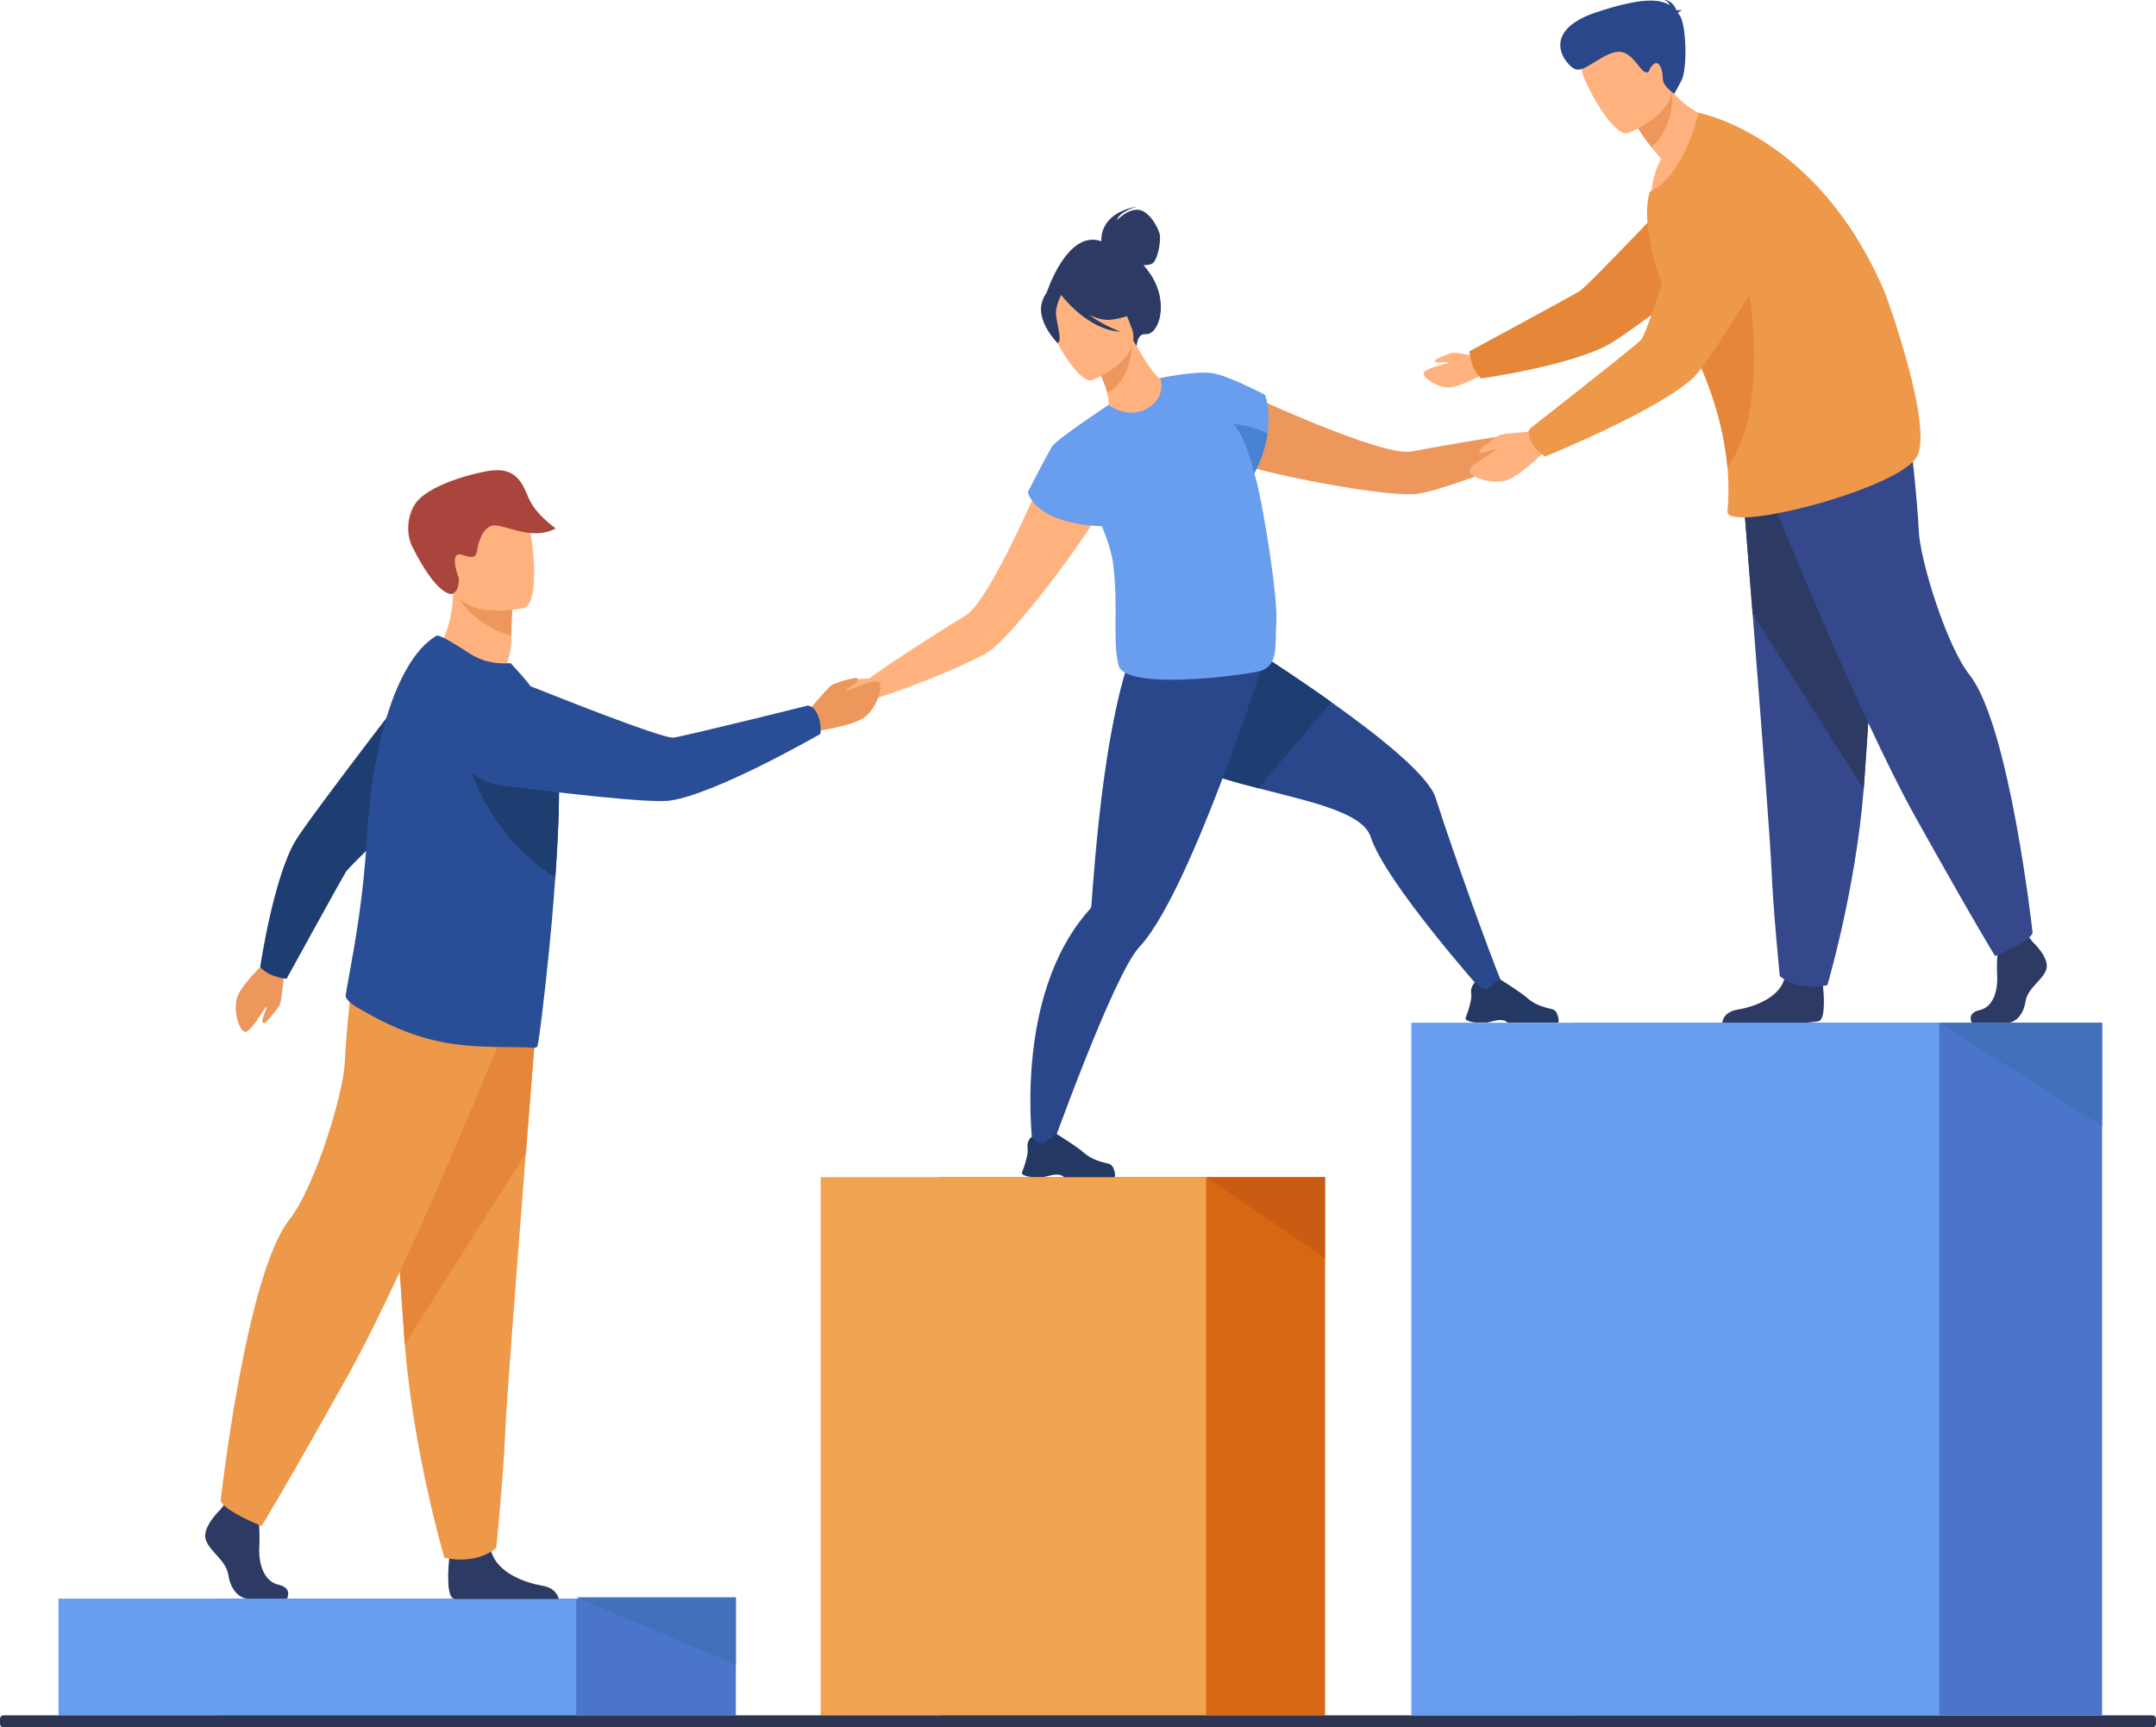
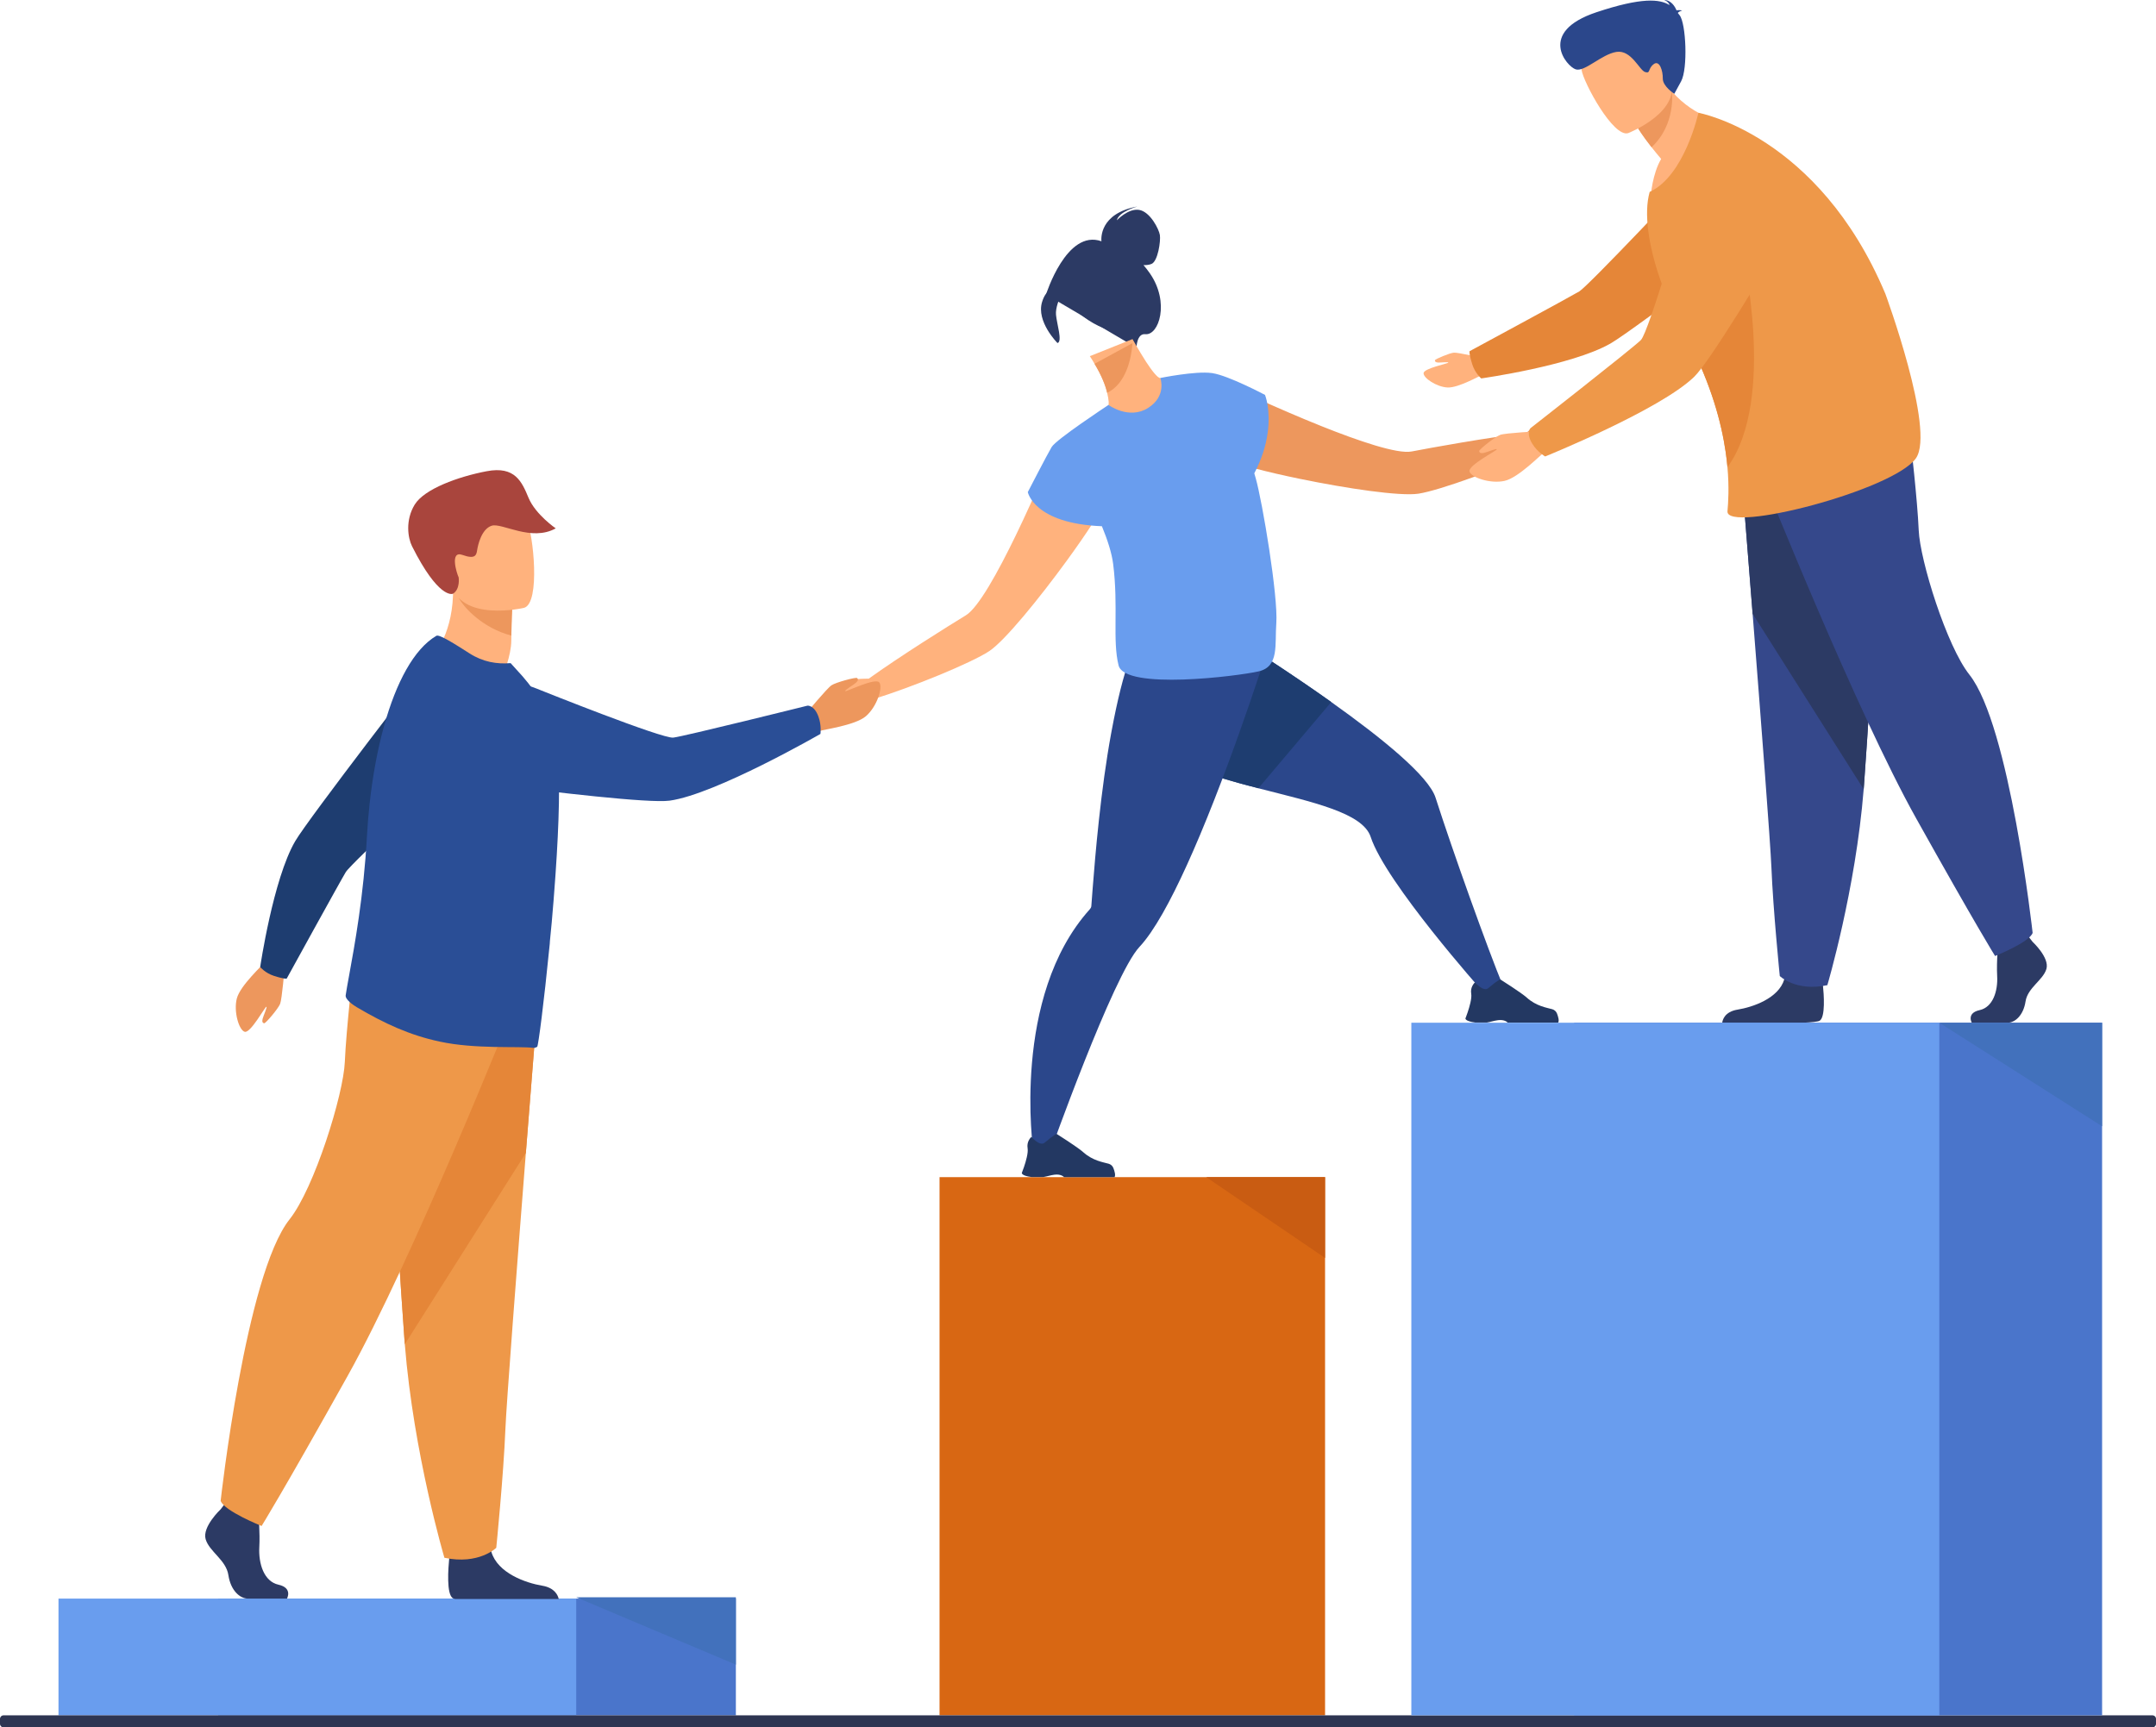
<svg xmlns="http://www.w3.org/2000/svg" width="438" height="351" viewBox="0 0 438 351" fill="none">
  <g clip-path="url(#clip0_16006_59)">
    <path d="M149.495 324.834H44.315V348.561H149.495V324.834Z" fill="#4A75CB" />
    <path d="M117.064 324.834H11.883V348.563H117.064V324.834Z" fill="#699DEE" />
    <path d="M190.873 348.557H269.192V239.194H190.873V348.557Z" fill="#D86713" />
-     <path d="M166.725 348.557H245.043V239.194H166.725V348.557Z" fill="#F1A34F" />
    <path d="M245.043 239.194L269.192 255.615V239.194H245.043Z" fill="#C95C12" />
    <path d="M314.923 84.799C313.713 84.615 310.064 87.985 310.064 87.985C302.274 88.884 290.883 90.951 286.784 91.739C283.876 92.298 276.06 89.636 268.424 86.579C259.343 82.942 250.518 78.746 250.518 78.746C245.478 78.49 239.756 87.675 249.975 93.514C251.535 94.406 257.397 95.927 264.146 97.316L264.148 97.315C273.459 99.232 284.458 100.896 288.202 100.311C292.552 99.631 304.863 95.132 312.186 91.686V91.687C312.186 91.687 312.193 91.683 312.205 91.678C312.232 91.665 312.259 91.652 312.286 91.639C312.726 91.434 314.518 90.636 315.715 90.707C317.087 90.788 320.142 88.28 320.236 87.61C320.329 86.941 316.135 84.982 314.923 84.799Z" fill="#ED975D" />
    <path d="M305.411 200.503L301.122 201.373C301.122 201.373 281.492 179.34 278.463 170.068C276.842 165.113 266.479 162.972 255.649 160.175C246.223 157.74 236.442 154.806 231.772 149.083C221.733 136.785 238.077 121.674 238.077 121.674C238.077 121.674 255.455 131.992 270.447 142.652C280.925 150.101 290.239 157.717 291.642 162.094C295.05 172.738 302.278 192.97 305.411 200.503Z" fill="#2B478B" />
    <path d="M299.67 207.771H302.083C302.891 207.644 303.488 207.411 304.317 207.302C305.575 207.138 306.155 207.653 306.27 207.771C306.286 207.787 306.293 207.796 306.293 207.796H316.542C316.8 207.428 316.552 206.576 316.31 205.949C316.147 205.522 315.79 205.2 315.35 205.072C314.263 204.758 312.121 204.478 310.158 202.703C309.054 201.707 304.827 199.039 304.827 199.039L304.805 199.033C304.712 199.035 304.27 199.171 302.347 200.793C301.353 201.63 299.659 199.611 299.659 199.611C299.659 199.611 299.341 199.873 299.104 200.363C298.913 200.75 298.774 201.281 298.884 201.935C299.037 202.858 298.543 204.572 298.149 205.732C297.911 206.435 297.709 206.933 297.709 206.933C297.709 206.933 297.594 207.512 299.67 207.771Z" fill="#233862" />
    <path d="M270.447 142.652L255.649 160.175C246.223 157.74 236.442 154.806 231.772 149.083C221.733 136.785 238.077 121.674 238.077 121.674C238.077 121.674 255.455 131.992 270.447 142.652Z" fill="#1E3D70" />
    <path d="M256.999 133.499C256.999 133.499 255.806 137.257 253.864 142.912C251.409 150.061 247.751 160.24 243.783 169.681C242.912 171.755 242.024 173.795 241.131 175.758C237.832 183.023 234.454 189.25 231.48 192.414C226.137 198.104 213.147 234.678 213.147 234.678L209.91 233.784C209.91 233.784 205.397 202.552 221.384 184.78C221.554 184.591 221.689 184.372 221.707 184.117C221.709 184.115 221.709 184.113 221.709 184.11C221.922 181.479 222.683 169.699 224.338 157.762C224.745 154.833 225.205 151.897 225.723 149.084C225.755 148.904 225.79 148.726 225.823 148.548C228.255 135.539 230.583 129.752 233.589 126.842L255.691 133.127L256.999 133.499Z" fill="#2B478B" />
    <path d="M209.549 239.17H211.962C212.77 239.043 213.367 238.809 214.196 238.701C215.455 238.536 216.034 239.052 216.15 239.17C216.165 239.186 216.172 239.194 216.172 239.194H226.421C226.679 238.826 226.432 237.974 226.189 237.347C226.026 236.921 225.67 236.598 225.23 236.471C224.143 236.157 222 235.877 220.038 234.102C218.934 233.105 214.707 230.437 214.707 230.437L214.684 230.432C214.591 230.434 214.15 230.57 212.227 232.191C211.233 233.028 209.539 231.009 209.539 231.009C209.539 231.009 209.221 231.272 208.983 231.762C208.793 232.148 208.653 232.679 208.763 233.334C208.916 234.256 208.423 235.971 208.029 237.131C207.79 237.833 207.589 238.332 207.589 238.332C207.589 238.332 207.474 238.911 209.549 239.17Z" fill="#233862" />
    <path d="M214.29 91.025C214.29 91.025 210.592 100.062 206.328 108.86C202.741 116.256 198.756 123.482 196.23 125.024C192.667 127.198 182.852 133.331 176.486 137.906C176.486 137.906 171.517 137.868 170.745 138.818C169.974 139.769 168.192 144.038 168.712 144.47C169.232 144.902 173.182 144.702 174.142 143.719C174.979 142.862 176.842 142.246 177.305 142.103C177.334 142.094 177.363 142.085 177.392 142.076C177.403 142.073 177.411 142.071 177.411 142.071V142.07C185.148 139.693 197.283 134.739 200.957 132.316C204.12 130.23 211.132 121.602 216.725 113.922L216.726 113.921C220.781 108.355 224.09 103.287 224.643 101.579C228.263 90.388 217.842 87.446 214.29 91.025Z" fill="#FFB27D" />
    <path d="M233.63 55.583C233.191 54.944 232.747 54.379 232.305 53.873C232.853 53.885 233.446 53.831 233.937 53.628C235.235 53.092 235.827 48.975 235.632 47.754C235.437 46.533 233.635 43.002 231.411 42.649C229.187 42.297 226.89 44.764 226.89 44.764C227.3 42.984 231.062 41.957 231.062 41.957C223.313 43.384 223.709 48.547 223.762 49.024C216.668 46.5 212.504 59.844 212.504 59.844L230.878 70.662C230.878 70.662 230.926 67.714 232.68 67.904C235.414 68.2 237.689 61.494 233.63 55.583Z" fill="#2C3A64" />
    <path d="M234.801 83.584C230.585 85.569 224.99 82.71 225.02 82.68C225.382 82.319 225.255 81.237 224.923 79.823C224.592 78.349 223.809 76.333 222.364 73.927C222.063 73.415 221.762 72.904 221.4 72.362L221.882 72.182L230.073 68.903C230.073 68.903 231.398 71.279 232.783 73.445C233.957 75.25 235.192 76.875 235.734 76.815C235.764 76.785 241.185 80.515 234.801 83.584Z" fill="#FFB27D" />
    <path d="M230.073 69.715C229.862 72.633 228.868 77.897 224.923 79.823C224.592 78.349 223.809 76.333 222.364 73.927L230.073 69.715Z" fill="#ED975D" />
-     <path d="M221.884 77.248C221.884 77.248 232.548 73.049 229.828 66.455C227.108 59.861 226.653 54.878 219.729 57.28C212.806 59.682 212.529 62.739 212.901 65.161C213.273 67.582 219.04 78.17 221.884 77.248Z" fill="#FFB27D" />
    <path d="M225.862 64.951C230.785 64.257 232.223 62.268 232.223 62.268C232.223 62.268 227.688 60.968 225.023 56.532C225.023 56.532 219.489 54.667 215.388 57.784C215.139 58.108 214.959 58.49 214.869 58.94C213.929 58.632 212.516 58.712 211.7 61.366C210.475 65.353 214.834 69.707 214.834 69.707C215.891 69.408 214.699 65.855 214.532 63.958C214.41 62.563 215.163 60.776 215.57 59.929C216.092 60.605 221.286 67.127 227.628 67.387C227.628 67.387 224.277 66.227 221.228 63.954C222.744 64.699 224.358 65.163 225.862 64.951Z" fill="#2C3A64" />
    <path d="M255.104 97.17C255.014 96.852 254.917 96.522 254.815 96.183C256.398 93.159 257.176 90.433 257.506 88.127C258.229 83.252 256.994 80.244 256.994 80.244C256.994 80.244 249.597 76.325 246.332 75.827C246.318 75.821 246.304 75.816 246.291 75.814C246.252 75.809 246.208 75.805 246.16 75.802C242.863 75.348 235.725 76.804 235.725 76.804C235.725 76.804 237.102 80.466 233.217 82.907C229.333 85.347 225.184 82.281 225.184 82.281C225.059 82.365 224.926 82.458 224.789 82.555C224.789 82.555 224.789 82.555 224.789 82.555C224.789 82.555 214.568 89.292 213.65 90.831C212.732 92.371 208.802 99.994 208.802 99.994C208.802 99.994 210.048 106.393 223.855 106.929C224.99 109.679 225.859 112.361 226.142 114.599C227.239 123.286 225.966 130.139 227.244 135.209C228.522 140.28 251.56 137.388 255.731 136.413C259.903 135.437 258.965 130.986 259.286 126.663C259.689 121.23 256.462 101.962 255.104 97.17Z" fill="#699DEE" />
-     <path d="M257.506 88.127C257.175 90.443 256.392 93.181 254.796 96.219C254.434 94.625 252.959 88.788 250.58 86.14C250.58 86.14 254.585 86.502 257.506 88.127Z" fill="#4A82D3" />
    <path d="M163.705 145.059C163.705 145.059 167.997 139.863 168.921 139.249C169.845 138.635 173.899 137.558 174.131 137.775C174.363 137.992 174.373 138.306 173.871 138.749C173.369 139.192 171.451 140.31 171.725 140.436C171.998 140.562 177.783 137.685 178.617 138.653C179.45 139.62 178.144 143.614 175.915 145.529C173.687 147.443 167.034 148.26 166.615 148.527C163.067 150.794 163.705 145.059 163.705 145.059Z" fill="#ED975D" />
    <path d="M88.141 133.061C88.141 133.061 94.307 140.369 102.159 137.312C102.159 137.312 103.848 133.231 103.872 130.222C103.875 129.852 103.879 129.493 103.885 129.152C103.927 125.764 104.041 123.863 104.041 123.863C104.041 123.863 104.039 123.862 104.033 123.861C103.676 123.712 92.03 118.936 92.04 119.332C92.24 128.495 88.141 133.061 88.141 133.061Z" fill="#FFB27D" />
    <path d="M93.209 121.517C94.332 123.597 98.186 127.666 103.885 129.152C103.927 125.764 104.042 123.863 104.042 123.863C104.042 123.863 104.039 123.862 104.034 123.861C103.711 123.775 92.875 120.904 93.209 121.517Z" fill="#ED975D" />
    <path d="M106.481 123.51C106.481 123.51 93.383 126.587 91.591 118.409C89.799 110.231 86.902 105.121 95.189 102.811C103.475 100.501 105.789 103.265 107.052 105.849C108.314 108.434 109.841 122.5 106.481 123.51Z" fill="#FFB27D" />
    <path d="M92.04 120.637C91.861 120.752 89.043 121.617 83.705 110.995C82.868 109.327 82.297 105.721 84.25 102.534C86.203 99.346 93.127 96.841 98.881 95.75C104.634 94.66 106.015 97.894 107.37 101.144C108.792 104.556 112.9 107.365 112.9 107.365C107.939 110.134 101.963 106.174 99.893 106.825C97.823 107.476 97.092 110.736 96.936 111.781C96.781 112.825 96.542 113.693 93.939 112.76C91.336 111.827 92.762 116.446 93.179 117.329C93.179 117.329 93.533 119.682 92.04 120.637Z" fill="#A9453D" />
    <path d="M58.3 324.835H50.37C48.708 324.835 46.86 323.15 46.398 320.064C45.935 316.977 42.518 315.294 41.778 312.768C41.038 310.242 44.828 306.687 44.828 306.687L45.461 305.863L46.12 305.004L52.402 306.499C52.402 306.499 52.557 308.014 52.654 309.943C52.721 311.335 52.758 312.946 52.68 314.357C52.495 317.726 53.611 321.352 56.566 322.007C59.523 322.662 58.3 324.835 58.3 324.835Z" fill="#2C3A64" />
    <path d="M113.509 324.911H92.487C92.286 324.871 92.134 324.826 92.041 324.778C90.638 324.055 91.077 318.528 91.246 316.82C91.278 316.504 91.301 316.319 91.301 316.319C91.301 316.319 98.693 310.237 99.711 314.894C99.743 315.039 99.78 315.182 99.819 315.322V315.324C101.103 319.681 106.839 321.66 110.152 322.212C112.684 322.635 113.341 324.152 113.509 324.911Z" fill="#2C3A64" />
    <path d="M109.272 203.466C109.272 203.466 108.15 217.458 106.83 234.278C105.037 257.127 102.88 285.193 102.667 290.509C102.298 299.742 100.818 314.51 100.818 314.51C100.818 314.51 97.309 318.019 90.285 316.54C90.285 316.54 84.026 295.458 82.238 273.152C82.21 272.787 82.182 272.418 82.155 272.05C80.492 249.343 77.905 201.527 77.905 201.527L109.272 203.466Z" fill="#EE9849" />
    <path d="M109.272 203.466C109.272 203.466 108.15 217.458 106.83 234.278L82.238 273.152C82.21 272.787 82.182 272.418 82.155 272.05C80.492 249.343 77.905 201.527 77.905 201.527L109.272 203.466Z" fill="#E58638" />
    <path d="M104.146 205.127C104.146 205.127 83.911 255.804 70.606 279.619C57.3 303.434 53.143 310.08 53.143 310.08C53.143 310.08 45.52 307.034 44.827 304.957C44.827 304.957 49.915 258.981 58.825 247.773C63.86 241.44 69.774 222.435 70.051 215.789C70.329 209.142 71.853 195.989 71.853 195.989L104.146 205.127Z" fill="#EE9849" />
    <path d="M57.816 196.688C57.816 196.688 57.292 203.016 56.908 203.988C56.524 204.96 53.966 207.972 53.67 207.929C53.373 207.886 53.196 207.649 53.346 207.036C53.496 206.423 54.378 204.527 54.099 204.576C53.819 204.626 50.892 209.962 49.725 209.661C48.559 209.361 47.419 205.567 48.113 202.887C48.807 200.207 53.516 195.999 53.696 195.568C55.221 191.906 57.816 196.688 57.816 196.688Z" fill="#ED975D" />
    <path d="M55.645 198.293C57.884 199.011 58.243 198.849 58.243 198.849C58.243 198.849 69.144 179.021 70.248 177.206C71.353 175.391 93.394 154.972 93.394 154.972L87.729 133.871C87.729 133.871 62.66 166.302 59.953 170.956C55.48 178.646 52.858 196.506 52.858 196.506C52.858 196.506 53.885 197.728 55.645 198.293Z" fill="#1E3D70" />
    <path d="M113.544 163.257C113.465 167.59 113.213 172.461 112.873 177.409C112.853 177.703 112.832 177.996 112.811 178.289C112.594 181.354 112.358 184.427 112.087 187.422C111.979 188.624 111.863 189.811 111.743 190.977L111.724 191.135C111.715 191.571 111.662 192.044 111.613 192.477C110.508 203.698 109.35 212.563 109.135 212.699C108.878 212.87 108.589 212.956 108.272 212.919C105.327 212.549 96.538 213.217 89.343 211.653C83.271 210.373 78.043 207.948 72.504 204.677C71.768 204.243 70.092 203.093 70.228 202.233C70.363 201.289 70.61 199.923 70.925 198.207C72.016 192.239 73.9 181.971 74.543 169.956C74.668 167.717 74.85 165.507 75.086 163.333C75.704 157.672 76.693 152.294 78.021 147.517C80.487 138.643 84.113 131.847 88.661 129.189C89.255 128.856 92.453 130.889 95.389 132.771C98.101 134.508 100.957 134.989 103.734 134.746L106.178 137.446C109.137 140.884 112.288 145.46 113.149 151.964C113.213 152.444 113.269 152.955 113.315 153.498C113.553 156.147 113.611 159.501 113.544 163.257Z" fill="#2A4E96" />
-     <path d="M113.544 163.256C113.466 167.59 113.214 172.461 112.874 177.409C112.853 177.702 112.832 177.996 112.811 178.289C95.986 167.768 93.394 148.515 93.394 148.515C101.671 148.878 108.247 150.779 113.315 153.497C113.554 156.147 113.611 159.501 113.544 163.256Z" fill="#1E3D70" />
    <path d="M166.258 145.579C165.391 143.235 164.042 143.388 164.042 143.388C164.042 143.388 139.025 149.616 136.78 149.883C134.535 150.151 109.841 140.25 109.841 140.25C109.841 140.25 100.121 135.892 95.568 139.871C91.612 143.329 91.432 147.709 92.358 151.388C93.461 155.772 97.174 159.01 101.662 159.581C111.736 160.863 131.837 163.276 136.05 162.69C145.427 161.386 166.673 149.134 166.673 149.134C166.673 149.134 166.939 147.42 166.258 145.579Z" fill="#2A4E96" />
    <path d="M412.937 191.387C412.937 191.387 416.413 194.605 415.735 196.892C415.056 199.179 411.92 200.703 411.496 203.498C411.072 206.293 409.377 207.817 407.851 207.817H400.576C400.576 207.817 399.453 205.85 402.166 205.257C404.878 204.665 405.901 201.381 405.732 198.332C405.562 195.283 405.986 191.218 405.986 191.218L411.75 189.863L412.937 191.387Z" fill="#2C3A64" />
    <path d="M369.62 207.436C369.268 207.613 368.028 207.735 366.328 207.817H349.877C349.932 207.328 350.315 205.585 353.005 205.152C356.045 204.658 361.309 202.893 362.483 199.01C362.522 198.886 362.555 198.758 362.584 198.63C363.516 194.48 370.297 199.899 370.297 199.899C370.297 199.899 370.317 200.065 370.346 200.348C370.505 201.874 370.906 206.795 369.62 207.436Z" fill="#2C3A64" />
    <path d="M353.811 96.445C353.811 96.445 354.841 109.283 356.052 124.714C357.697 145.677 359.676 171.427 359.872 176.305C360.21 184.775 361.568 198.324 361.568 198.324C361.568 198.324 364.787 201.543 371.232 200.186C371.232 200.186 376.974 180.845 378.614 160.38C378.64 160.044 378.665 159.707 378.69 159.369C380.217 138.535 382.589 94.667 382.589 94.667L353.811 96.445Z" fill="#35488B" />
    <path d="M353.811 96.445C353.811 96.445 354.841 109.283 356.052 124.714L378.614 160.38C378.64 160.044 378.665 159.707 378.69 159.369C380.217 138.535 382.589 94.667 382.589 94.667L353.811 96.445Z" fill="#2C3A64" />
    <path d="M358.515 97.97C358.515 97.97 377.079 144.463 389.286 166.312C401.493 188.162 405.308 194.259 405.308 194.259C405.308 194.259 412.302 191.465 412.937 189.559C412.937 189.559 408.269 147.378 400.094 137.096C395.475 131.285 390.049 113.849 389.795 107.751C389.541 101.653 388.142 89.585 388.142 89.585L358.515 97.97Z" fill="#35488B" />
    <path d="M301.253 72.753C301.253 72.753 296.218 71.603 295.37 71.661C294.522 71.719 291.558 72.958 291.518 73.198C291.479 73.438 291.619 73.633 292.131 73.668C292.644 73.703 294.33 73.486 294.223 73.69C294.116 73.894 289.259 74.848 289.206 75.824C289.152 76.801 291.813 78.616 294.061 78.737C296.309 78.859 300.73 76.249 301.109 76.216C304.323 75.936 301.253 72.753 301.253 72.753Z" fill="#FFB27D" />
    <path d="M299.097 74.031C298.376 71.733 298.545 71.367 298.545 71.367C298.545 71.367 318.957 60.34 320.826 59.222C322.695 58.104 343.789 35.677 343.789 35.677L365.396 41.619C365.396 41.619 331.96 67.064 327.168 69.804C319.25 74.332 300.912 76.895 300.912 76.895C300.912 76.895 299.664 75.835 299.097 74.031Z" fill="#E58638" />
    <path d="M350.336 24.775C350.336 24.775 342.762 38.09 335.358 39.827C335.358 39.827 335.666 35.356 337.469 32.296C336.73 31.426 336.082 30.627 335.521 29.912C333.657 27.526 332.771 26.065 332.771 26.065L335.284 19.317L336.989 14.738C337.808 16.224 338.711 17.49 339.653 18.573C344.505 24.146 350.336 24.775 350.336 24.775Z" fill="#FFB27D" />
    <path d="M339.653 18.573C339.653 18.573 340.557 25.245 335.521 29.911C333.657 27.526 332.771 26.065 332.771 26.065L335.284 19.316C337.978 18.496 339.653 18.573 339.653 18.573Z" fill="#ED975D" />
    <path d="M330.775 27.049C330.775 27.049 342.093 22.641 339.237 15.643C336.38 8.644 335.917 3.361 328.571 5.88C321.224 8.398 320.919 11.637 321.303 14.204C321.688 16.772 327.758 28.015 330.775 27.049Z" fill="#FFB27D" />
    <path d="M389.24 93.1C384.673 99.657 350.539 108.419 350.944 103.88C351.099 102.143 351.307 99.08 350.939 94.927C350.854 93.954 350.733 92.924 350.576 91.834C349.709 85.87 347.649 78.201 343.055 69.324C342.71 68.659 342.352 67.989 341.98 67.31C340.088 63.873 338.477 60.239 337.247 56.687C334.882 49.859 333.929 43.327 335.122 39.056C335.127 39.035 335.134 39.017 335.141 38.996C342.276 35.7 345.041 22.917 345.041 22.917C345.041 22.917 369.385 27.282 383.02 59.699C383.02 59.699 393.212 87.392 389.24 93.1Z" fill="#EE9849" />
    <path d="M350.939 94.927C350.854 93.954 350.733 92.924 350.576 91.834C349.709 85.87 347.649 78.201 343.055 69.324C343.843 64.547 344.932 60.575 346.128 58.786C350.983 51.517 353.811 50.381 353.811 50.381C353.811 50.381 361.092 81.056 350.939 94.927Z" fill="#E58638" />
    <path d="M312.566 87.628C312.566 87.628 305.832 87.982 304.788 88.357C303.744 88.733 300.465 91.347 300.501 91.662C300.538 91.978 300.784 92.173 301.44 92.033C302.095 91.894 304.135 91.02 304.074 91.315C304.012 91.609 298.256 94.54 298.537 95.785C298.819 97.031 302.81 98.36 305.676 97.71C308.543 97.06 313.159 92.205 313.624 92.029C317.559 90.529 312.566 87.628 312.566 87.628Z" fill="#FFB27D" />
    <path d="M311.296 90.18C309.947 88.003 310.919 87.009 310.919 87.009C310.919 87.009 331.722 70.737 333.353 69.094C334.984 67.45 342.537 41.274 342.537 41.274C342.537 41.274 345.137 30.681 351.225 29.513C356.515 28.498 360.171 31.113 362.564 34.178C365.414 37.831 365.695 42.869 363.328 46.853C358.017 55.794 347.302 73.542 344.173 76.575C337.209 83.323 313.91 92.754 313.91 92.754C313.91 92.754 312.356 91.89 311.296 90.18Z" fill="#EE9849" />
    <path d="M340.861 2.641C340.94 2.485 341.17 2.318 341.732 2.146C341.732 2.146 341.206 1.969 340.593 2.104C340.276 1.329 339.503 0.01 338.054 0C338.054 0 338.885 0.216 339.192 1.047C337.206 -0.21 333.527 -0.575 324.34 2.482C312.234 6.51 318.282 13.531 320.117 14.094C321.952 14.657 325.33 11.045 328.368 10.551C331.406 10.058 333.05 14.286 334.208 14.637C335.366 14.988 334.708 14.025 335.921 13.062C337.133 12.098 337.83 14.365 337.804 15.957C337.777 17.549 340.143 19.058 340.143 19.058L341.529 16.516C342.916 13.975 342.539 4.747 341.214 3.086C341.097 2.94 340.98 2.791 340.861 2.641Z" fill="#2B478B" />
    <path d="M0.72 348.556H437.28C437.677 348.556 438 348.878 438 349.275V350.281C438 350.678 437.677 351 437.28 351H0.72C0.323 351 0 350.678 0 350.28V349.275C0 348.878 0.323 348.556 0.72 348.556Z" fill="#2E3552" />
    <path d="M149.496 324.568V338.256L117.063 324.568H149.496Z" fill="#4271BC" />
    <path d="M427.05 207.816H319.793V348.556H427.05V207.816Z" fill="#4A75CB" />
    <path d="M393.979 207.817H286.72V348.556H393.979V207.817Z" fill="#699DEE" />
    <path d="M427.05 207.817V228.862L393.98 207.817H427.05Z" fill="#4271BC" />
  </g>
  <defs>
    <clipPath id="clip0_16006_59">
      <rect width="438" height="351" fill="white" />
    </clipPath>
  </defs>
</svg>